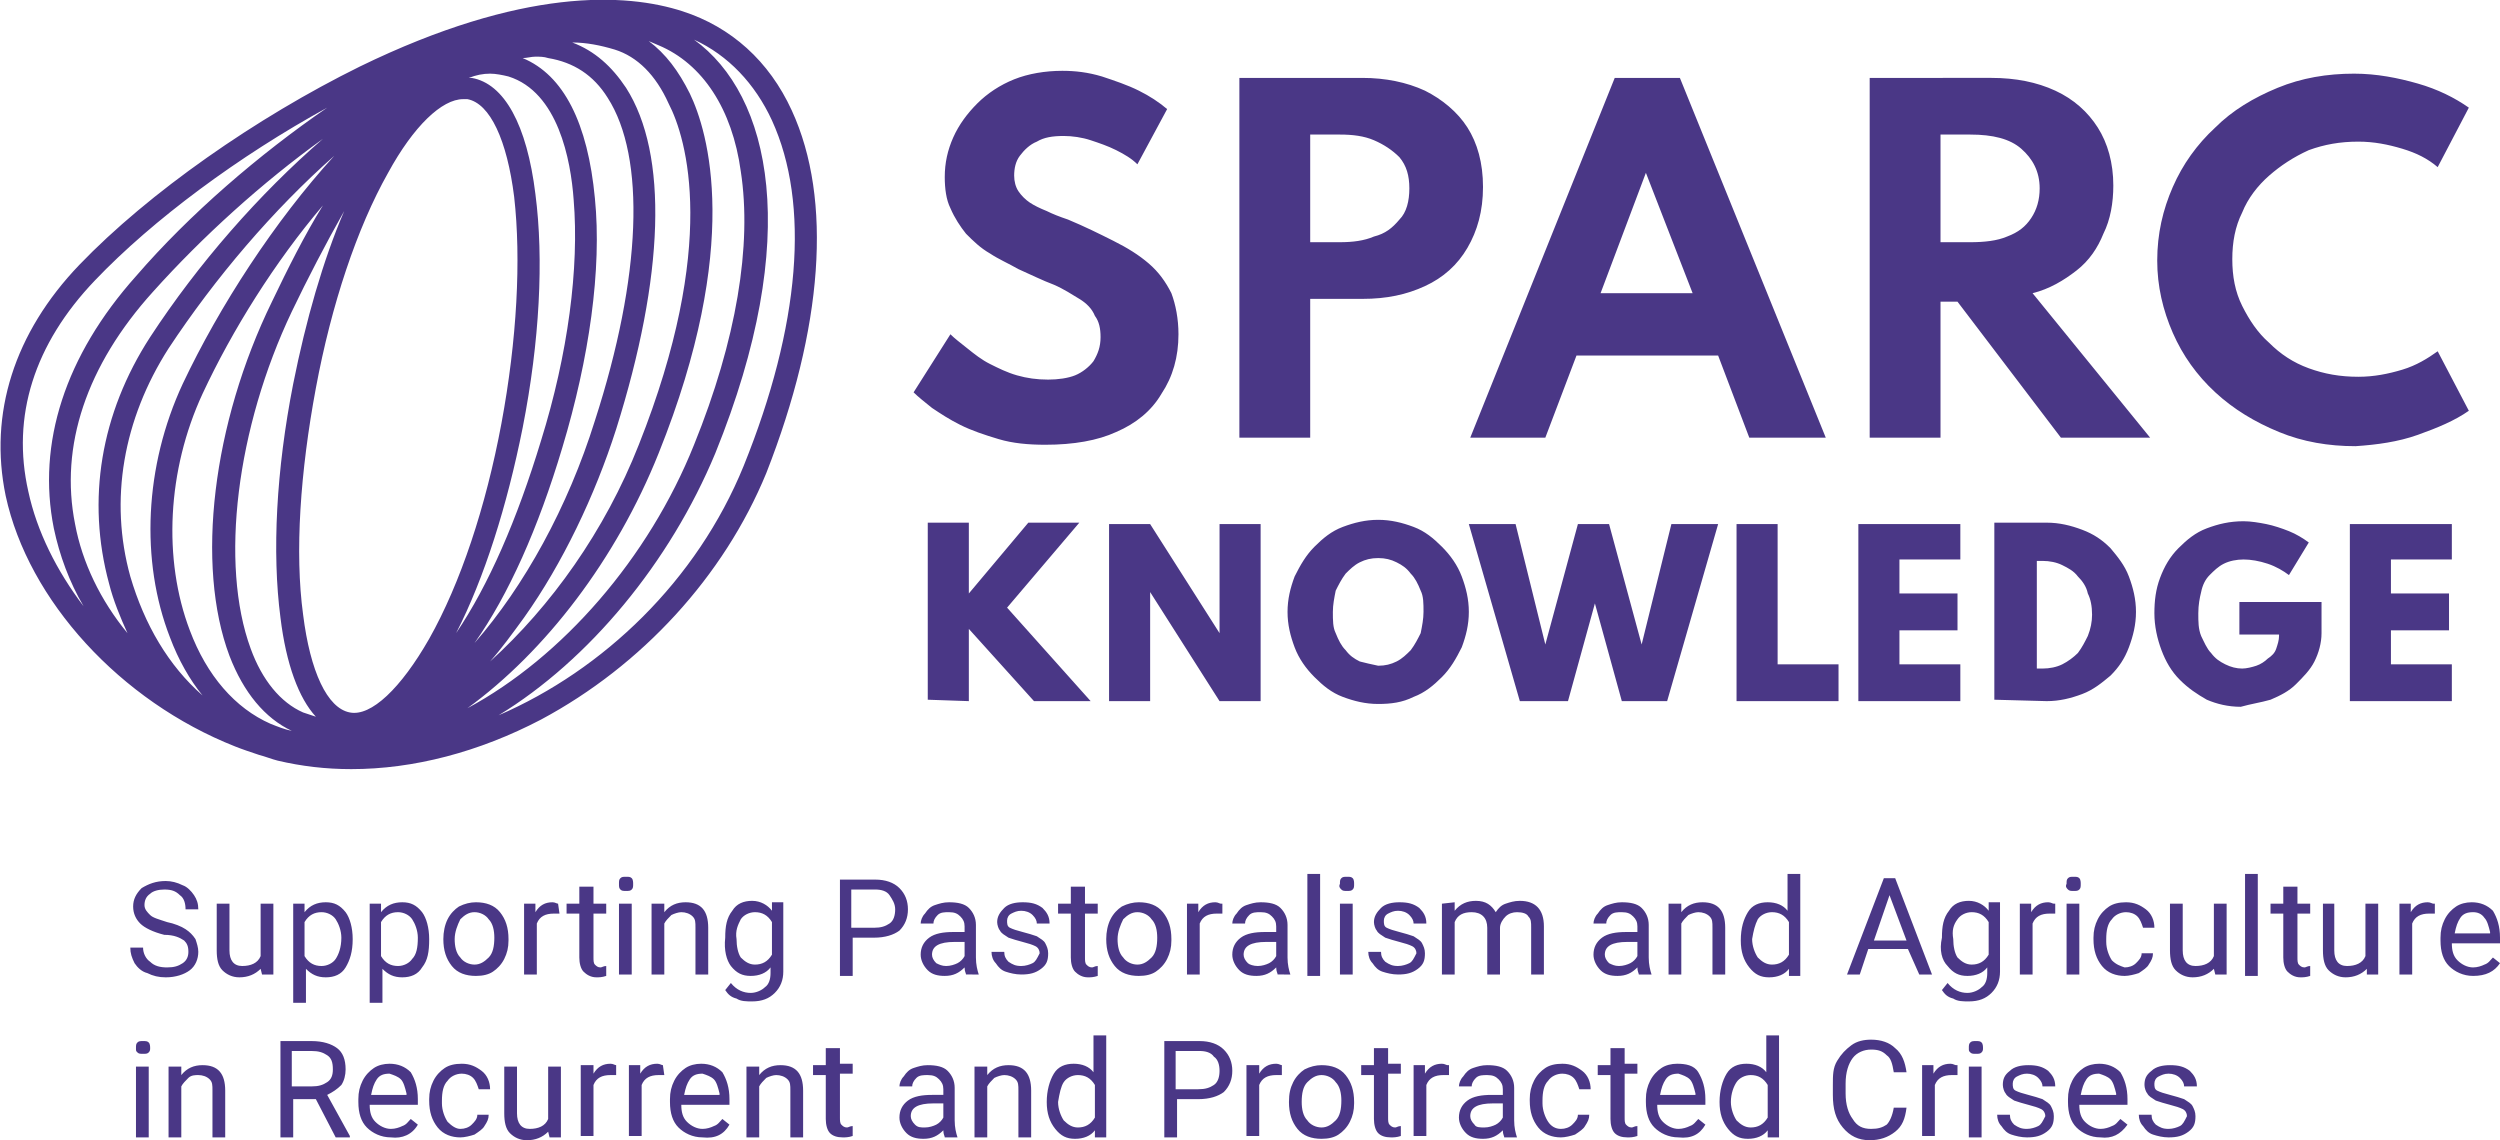
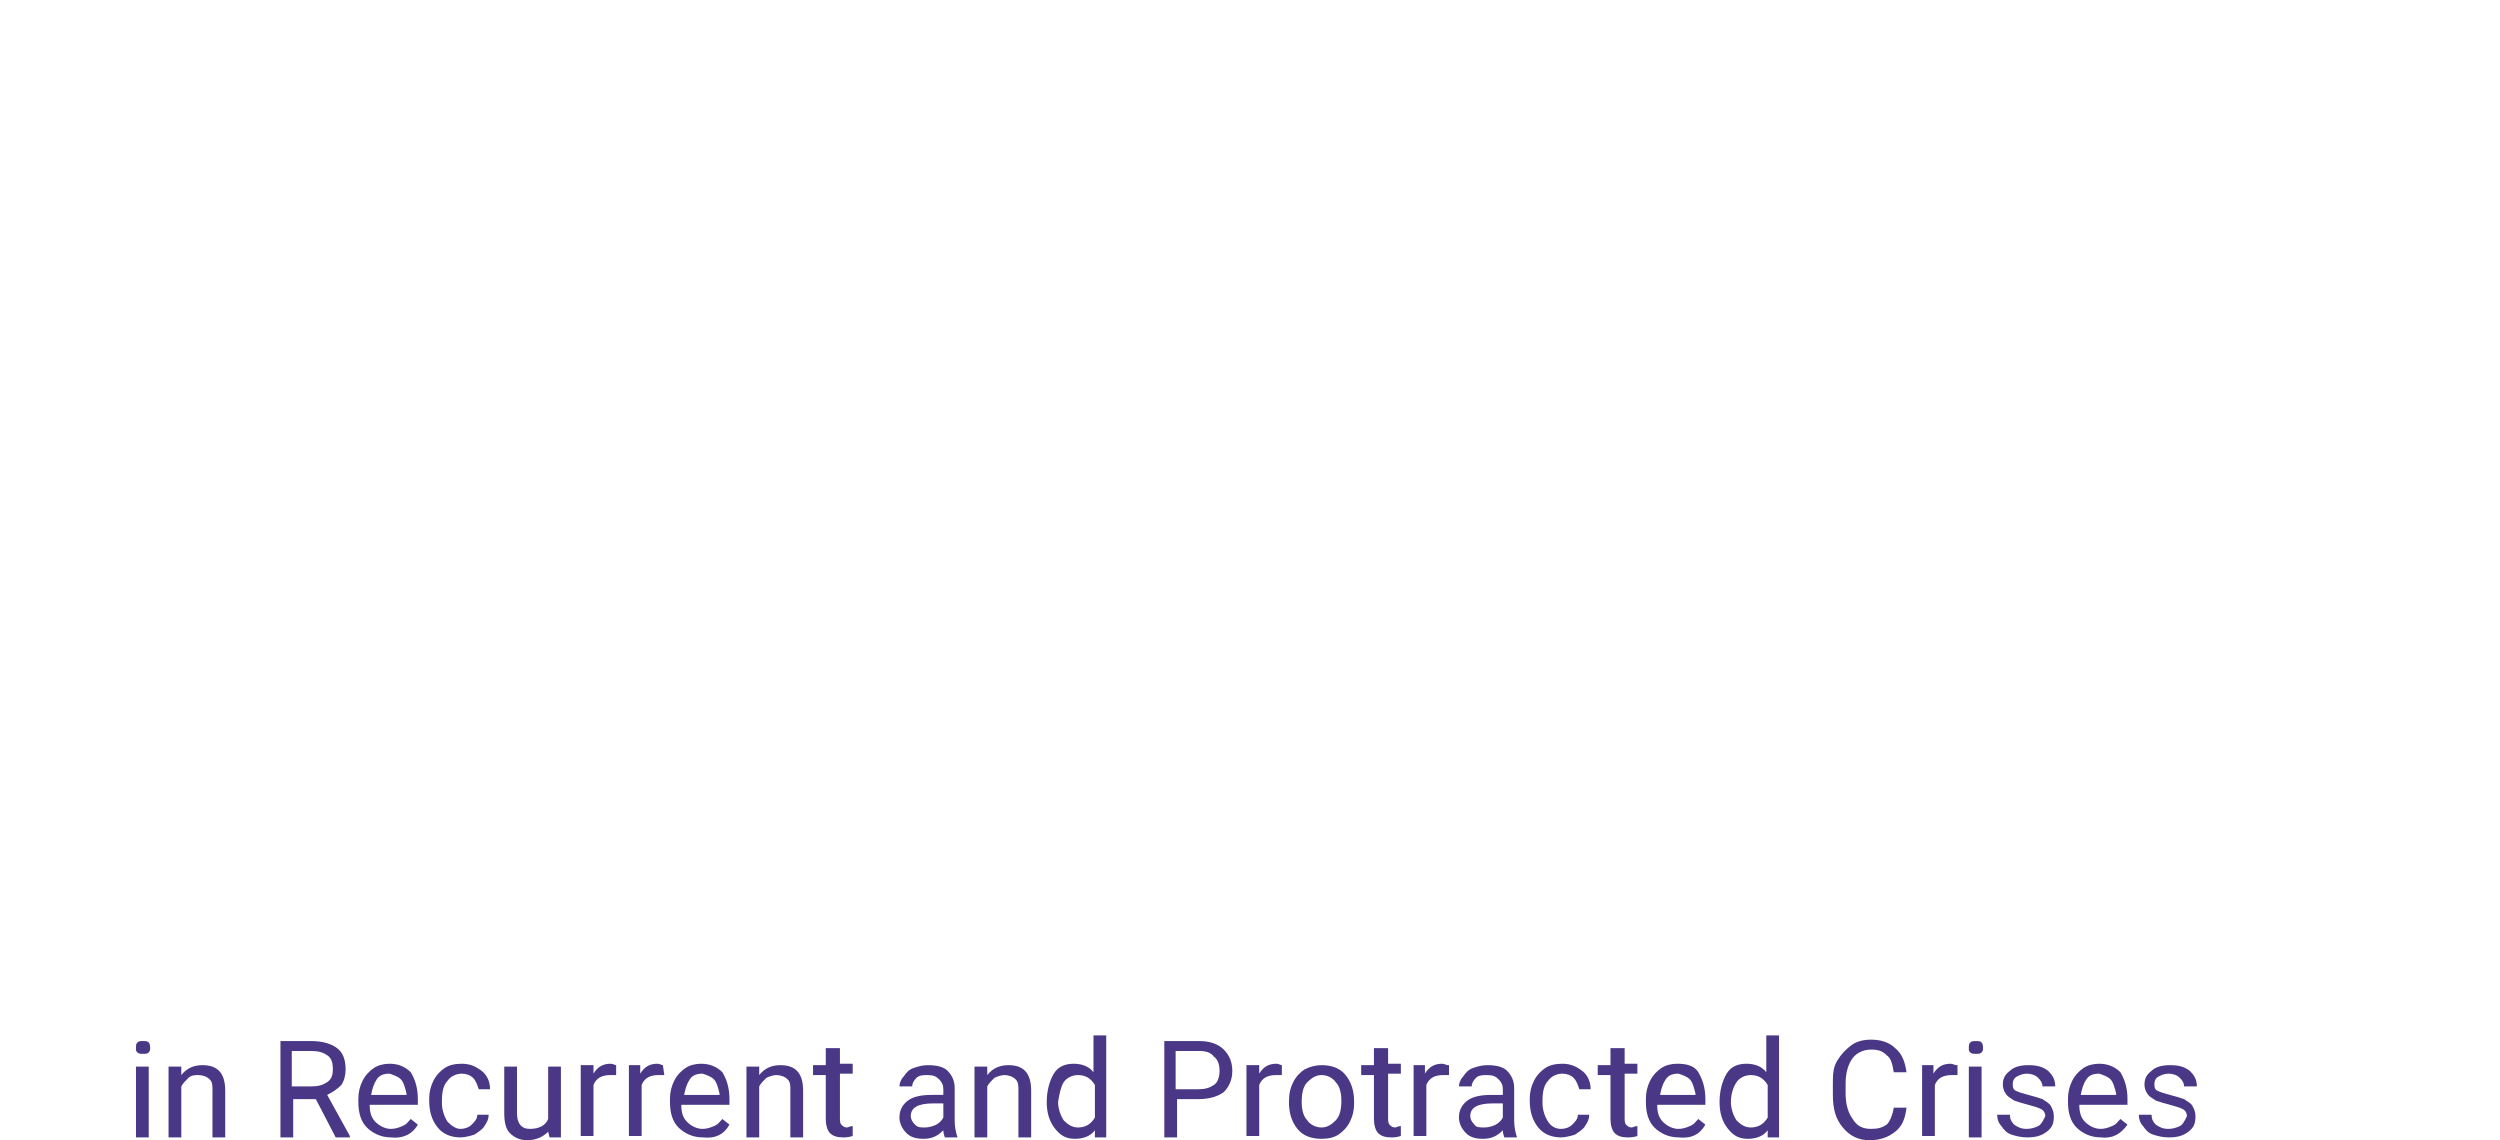
<svg xmlns="http://www.w3.org/2000/svg" version="1.1" id="Layer_1" x="0px" y="0px" width="176.5px" height="80.5px" viewBox="0 0 176.5 80.5" style="enable-background:new 0 0 176.5 80.5;" xml:space="preserve">
  <style type="text/css">
	.st0{fill:#4A3786;}
</style>
  <g>
-     <path class="st0" d="M173.1,49.5v-2.6h-4.3v-2.4h4.1v-2.6h-4.1v-2.4h4.3V37h-7.2v12.5H173.1z M160.3,49.4c0.7-0.3,1.3-0.6,1.8-1.1   s1-1,1.3-1.6s0.5-1.3,0.5-2v-2.2h-5.8v2.3h2.8v0.1c0,0.3-0.1,0.6-0.2,0.9c-0.1,0.3-0.3,0.5-0.6,0.7c-0.2,0.2-0.5,0.4-0.8,0.5   s-0.7,0.2-1,0.2c-0.4,0-0.8-0.1-1.2-0.3c-0.4-0.2-0.7-0.4-1-0.8c-0.3-0.3-0.5-0.8-0.7-1.2c-0.2-0.5-0.2-1-0.2-1.6s0.1-1.1,0.2-1.5   c0.1-0.5,0.3-0.9,0.6-1.2c0.3-0.3,0.6-0.6,1-0.8s0.9-0.3,1.4-0.3s1.1,0.1,1.7,0.3s1.1,0.5,1.5,0.8l1.4-2.3   c-0.4-0.3-0.9-0.6-1.4-0.8s-1.1-0.4-1.6-0.5s-1.1-0.2-1.6-0.2c-1,0-1.8,0.2-2.6,0.5c-0.8,0.3-1.4,0.8-2,1.4c-0.6,0.6-1,1.3-1.3,2.1   s-0.4,1.6-0.4,2.5s0.2,1.8,0.5,2.6s0.7,1.5,1.3,2.1c0.6,0.6,1.2,1,1.9,1.4c0.7,0.3,1.5,0.5,2.4,0.5   C158.9,49.7,159.6,49.6,160.3,49.4 M143.8,39.6h0.4c0.5,0,1,0.1,1.4,0.3s0.8,0.4,1.1,0.8c0.3,0.3,0.6,0.7,0.7,1.2   c0.2,0.4,0.3,0.9,0.3,1.5c0,0.5-0.1,1-0.3,1.5c-0.2,0.4-0.4,0.8-0.7,1.2c-0.3,0.3-0.7,0.6-1.1,0.8s-0.9,0.3-1.4,0.3h-0.4V39.6z    M144.5,49.5c0.9,0,1.7-0.2,2.5-0.5s1.4-0.8,2-1.3c0.6-0.6,1-1.2,1.3-2s0.5-1.6,0.5-2.5s-0.2-1.7-0.5-2.5s-0.8-1.4-1.3-2   c-0.6-0.6-1.2-1-2-1.3s-1.6-0.5-2.5-0.5h-3.7v12.5L144.5,49.5L144.5,49.5z M138.4,49.5v-2.6h-4.3v-2.4h4.1v-2.6h-4.1v-2.4h4.3V37   h-7.2v12.5H138.4z M129.8,49.5v-2.6h-4.3V37h-2.9v12.5H129.8z M110.7,49.5l1.9-6.9l1.9,6.9h3.2l3.6-12.5H118l-2.1,8.5l-2.3-8.5   h-2.2l-2.3,8.5L107,37h-3.3l3.6,12.5H110.7z M96,46.7c-0.4-0.2-0.7-0.4-1-0.8c-0.3-0.3-0.5-0.7-0.7-1.2c-0.2-0.4-0.2-0.9-0.2-1.5   c0-0.5,0.1-1,0.2-1.5c0.2-0.4,0.4-0.8,0.7-1.2c0.3-0.3,0.6-0.6,1-0.8s0.8-0.3,1.3-0.3s0.9,0.1,1.3,0.3s0.7,0.4,1,0.8   c0.3,0.3,0.5,0.7,0.7,1.2c0.2,0.4,0.2,0.9,0.2,1.5c0,0.5-0.1,1-0.2,1.5c-0.2,0.4-0.4,0.8-0.7,1.2c-0.3,0.3-0.6,0.6-1,0.8   S97.8,47,97.3,47C96.8,46.9,96.4,46.8,96,46.7 M99.8,49.2c0.8-0.3,1.4-0.8,2-1.4c0.6-0.6,1-1.3,1.4-2.1c0.3-0.8,0.5-1.6,0.5-2.5   s-0.2-1.7-0.5-2.5s-0.8-1.5-1.4-2.1s-1.2-1.1-2-1.4c-0.8-0.3-1.6-0.5-2.5-0.5s-1.7,0.2-2.5,0.5s-1.4,0.8-2,1.4s-1,1.3-1.4,2.1   c-0.3,0.8-0.5,1.6-0.5,2.5s0.2,1.7,0.5,2.5s0.8,1.5,1.4,2.1s1.2,1.1,2,1.4c0.8,0.3,1.6,0.5,2.5,0.5C98.2,49.7,99,49.6,99.8,49.2    M81.2,49.5v-7.7l4.9,7.7H89V37h-2.9v7.7L81.2,37h-2.9v12.5H81.2z M68.4,49.5v-5.1l4.6,5.1h4l-5.9-6.6l5.1-6h-3.6l-4.2,5v-5h-2.9   v12.5L68.4,49.5L68.4,49.5z" />
-     <path class="st0" d="M170.7,30.7c1.4-0.5,2.6-1,3.6-1.7l-2.2-4.2c-0.7,0.5-1.5,1-2.5,1.3s-2,0.5-3.1,0.5c-1.3,0-2.4-0.2-3.5-0.6   s-2-1-2.8-1.8c-0.8-0.7-1.4-1.6-1.9-2.6s-0.7-2.1-0.7-3.3c0-1.2,0.2-2.3,0.7-3.3c0.4-1,1.1-1.9,1.9-2.6s1.7-1.3,2.8-1.8   c1.1-0.4,2.2-0.6,3.5-0.6c1.1,0,2.1,0.2,3.1,0.5s1.8,0.7,2.5,1.3l2.2-4.2c-1-0.7-2.2-1.3-3.6-1.7c-1.4-0.4-2.9-0.7-4.5-0.7   c-1.9,0-3.7,0.3-5.4,1c-1.7,0.7-3.2,1.6-4.4,2.8c-1.3,1.2-2.3,2.6-3,4.2s-1.1,3.3-1.1,5.2c0,1.8,0.4,3.5,1.1,5.1s1.7,3,3,4.2   s2.8,2.1,4.5,2.8c1.7,0.7,3.5,1,5.4,1C167.8,31.4,169.3,31.2,170.7,30.7 M137,9.5h2.1c1.6,0,2.8,0.3,3.6,1c0.8,0.7,1.3,1.6,1.3,2.8   c0,0.8-0.2,1.5-0.6,2.1c-0.4,0.6-0.9,1-1.7,1.3c-0.7,0.3-1.6,0.4-2.6,0.4H137V9.5z M137,30.9v-9.6h1.2l7.3,9.6h6.3l-8.3-10.2   c1.2-0.3,2.2-0.9,3.1-1.6s1.5-1.6,1.9-2.6c0.5-1,0.7-2.2,0.7-3.4c0-1.6-0.4-3-1.1-4.1s-1.7-2-3-2.6s-2.8-0.9-4.5-0.9H132v25.4H137z    M116.2,12.2l3.3,8.5H113L116.2,12.2z M109.1,30.9l2.2-5.8h10l2.2,5.8h5.4L118.6,5.5H114l-10.2,25.4H109.1z M92.5,9.5h2.1   c0.9,0,1.7,0.1,2.4,0.4c0.7,0.3,1.3,0.7,1.8,1.2c0.5,0.6,0.7,1.3,0.7,2.2s-0.2,1.7-0.7,2.2c-0.5,0.6-1,1-1.8,1.2   c-0.7,0.3-1.5,0.4-2.4,0.4h-2.1V9.5z M92.5,30.9v-9.8h3.7c1.7,0,3.1-0.3,4.4-0.9s2.3-1.5,3-2.7s1.1-2.6,1.1-4.3s-0.4-3.1-1.1-4.2   s-1.8-2-3-2.6c-1.3-0.6-2.8-0.9-4.4-0.9h-8.7v25.4C87.5,30.9,92.5,30.9,92.5,30.9z M78.8,30.5c1.4-0.6,2.5-1.5,3.2-2.7   c0.8-1.2,1.2-2.6,1.2-4.2c0-1.1-0.2-2.1-0.5-2.9c-0.4-0.8-0.9-1.5-1.6-2.1s-1.5-1.1-2.5-1.6s-2-1-3.2-1.5c-0.6-0.2-1.1-0.4-1.5-0.6   c-0.5-0.2-0.9-0.4-1.2-0.6c-0.3-0.2-0.6-0.5-0.8-0.8c-0.2-0.3-0.3-0.7-0.3-1.1c0-0.5,0.1-1,0.4-1.4s0.7-0.8,1.2-1   c0.5-0.3,1.1-0.4,1.9-0.4c0.6,0,1.3,0.1,1.9,0.3s1.2,0.4,1.8,0.7c0.6,0.3,1.1,0.6,1.5,1l2.1-3.9c-0.6-0.5-1.2-0.9-2-1.3   c-0.8-0.4-1.7-0.7-2.6-1C76.8,5.1,75.9,5,75,5c-1.2,0-2.4,0.2-3.4,0.6s-1.9,1-2.6,1.7s-1.3,1.5-1.7,2.4c-0.4,0.9-0.6,1.8-0.6,2.8   c0,0.8,0.1,1.6,0.4,2.2c0.3,0.7,0.7,1.3,1.1,1.8c0.5,0.5,1,1,1.7,1.4c0.6,0.4,1.3,0.7,2,1.1c0.9,0.4,1.7,0.8,2.5,1.1   c0.7,0.3,1.3,0.7,1.8,1s0.9,0.7,1.1,1.2c0.3,0.4,0.4,0.9,0.4,1.5c0,0.7-0.2,1.2-0.5,1.7c-0.3,0.4-0.8,0.8-1.3,1s-1.2,0.3-1.9,0.3   c-0.8,0-1.5-0.1-2.2-0.3c-0.7-0.2-1.3-0.5-1.9-0.8s-1.1-0.7-1.6-1.1s-0.9-0.7-1.2-1l-2.6,4.1c0.3,0.3,0.8,0.7,1.3,1.1   c0.6,0.4,1.2,0.8,2,1.2c0.8,0.4,1.7,0.7,2.7,1s2.1,0.4,3.3,0.4C75.8,31.4,77.5,31.1,78.8,30.5" />
    <path class="st0" d="M153.9,79.5c-0.2,0.1-0.5,0.2-0.8,0.2c-0.4,0-0.6-0.1-0.9-0.3c-0.2-0.2-0.3-0.4-0.3-0.7H151   c0,0.3,0.1,0.6,0.3,0.8c0.2,0.3,0.4,0.5,0.7,0.6c0.3,0.1,0.7,0.2,1.1,0.2c0.6,0,1-0.1,1.4-0.4s0.5-0.6,0.5-1.1   c0-0.3-0.1-0.5-0.2-0.7s-0.3-0.3-0.6-0.5c-0.3-0.1-0.6-0.2-1-0.3c-0.4-0.1-0.7-0.2-0.9-0.3c-0.2-0.1-0.2-0.3-0.2-0.5   s0.1-0.4,0.3-0.5c0.2-0.1,0.4-0.2,0.7-0.2c0.3,0,0.6,0.1,0.8,0.3c0.2,0.2,0.3,0.4,0.3,0.6h0.9c0-0.5-0.2-0.8-0.5-1.1   c-0.4-0.3-0.8-0.4-1.4-0.4c-0.5,0-1,0.1-1.3,0.4c-0.4,0.3-0.5,0.6-0.5,1c0,0.2,0.1,0.5,0.2,0.6c0.1,0.2,0.3,0.3,0.6,0.5   c0.3,0.1,0.6,0.2,1,0.3c0.4,0.1,0.7,0.2,0.9,0.3c0.2,0.1,0.3,0.3,0.3,0.5C154.2,79.2,154.1,79.4,153.9,79.5 M149,76.2   c0.2,0.2,0.3,0.6,0.4,1v0.1h-2.5c0.1-0.5,0.2-0.8,0.4-1.1c0.2-0.3,0.5-0.4,0.9-0.4C148.5,75.9,148.8,76,149,76.2 M150.2,79.4   l-0.5-0.4c-0.2,0.2-0.3,0.4-0.6,0.5c-0.2,0.1-0.5,0.2-0.8,0.2c-0.4,0-0.8-0.2-1.1-0.5c-0.3-0.3-0.4-0.7-0.4-1.2h3.4v-0.4   c0-0.8-0.2-1.4-0.5-1.9c-0.4-0.4-0.9-0.6-1.5-0.6c-0.4,0-0.8,0.1-1.1,0.3c-0.3,0.2-0.6,0.5-0.8,0.9c-0.2,0.4-0.3,0.8-0.3,1.3v0.2   c0,0.8,0.2,1.4,0.6,1.8s1,0.7,1.7,0.7C149.1,80.4,149.7,80.1,150.2,79.4 M143.9,79.5c-0.2,0.1-0.5,0.2-0.8,0.2   c-0.4,0-0.6-0.1-0.9-0.3c-0.2-0.2-0.3-0.4-0.3-0.7H141c0,0.3,0.1,0.6,0.3,0.8c0.2,0.3,0.4,0.5,0.7,0.6c0.3,0.1,0.7,0.2,1.1,0.2   c0.6,0,1-0.1,1.4-0.4s0.5-0.6,0.5-1.1c0-0.3-0.1-0.5-0.2-0.7s-0.3-0.3-0.6-0.5c-0.3-0.1-0.6-0.2-1-0.3c-0.4-0.1-0.7-0.2-0.9-0.3   c-0.2-0.1-0.2-0.3-0.2-0.5s0.1-0.4,0.3-0.5c0.2-0.1,0.4-0.2,0.7-0.2c0.3,0,0.6,0.1,0.8,0.3c0.2,0.2,0.3,0.4,0.3,0.6h0.9   c0-0.5-0.2-0.8-0.5-1.1c-0.4-0.3-0.8-0.4-1.4-0.4c-0.5,0-1,0.1-1.3,0.4c-0.4,0.3-0.5,0.6-0.5,1c0,0.2,0.1,0.5,0.2,0.6   c0.1,0.2,0.3,0.3,0.6,0.5c0.3,0.1,0.6,0.2,1,0.3s0.7,0.2,0.9,0.3c0.2,0.1,0.3,0.3,0.3,0.5C144.2,79.2,144.1,79.4,143.9,79.5    M139.1,74.3c0.1,0.1,0.2,0.1,0.4,0.1c0.2,0,0.3,0,0.4-0.1s0.1-0.2,0.1-0.3s0-0.3-0.1-0.4s-0.2-0.1-0.4-0.1c-0.2,0-0.3,0-0.4,0.1   S139,73.8,139,74S139,74.2,139.1,74.3 M139.9,75.3H139v5h0.9V75.3z M138.1,75.2c-0.1,0-0.2-0.1-0.4-0.1c-0.5,0-0.9,0.2-1.2,0.7   v-0.6h-0.8v5h0.9v-3.6c0.2-0.5,0.6-0.7,1.2-0.7c0.2,0,0.3,0,0.4,0v-0.7C138.2,75.2,138.1,75.2,138.1,75.2z M133.7,78.2   c-0.1,0.6-0.3,1-0.5,1.2c-0.3,0.2-0.6,0.3-1.1,0.3c-0.6,0-1-0.2-1.3-0.7c-0.3-0.4-0.5-1-0.5-1.8v-0.7c0-0.8,0.2-1.4,0.5-1.8   s0.8-0.6,1.3-0.6s0.8,0.1,1.1,0.4c0.3,0.2,0.4,0.6,0.5,1.2h0.9c-0.1-0.7-0.3-1.3-0.8-1.7c-0.4-0.4-1-0.6-1.7-0.6   c-0.5,0-1,0.1-1.4,0.4s-0.7,0.6-1,1.1s-0.3,1-0.3,1.7v0.7c0,1,0.2,1.7,0.7,2.3c0.5,0.6,1.1,0.9,1.9,0.9c0.7,0,1.3-0.2,1.8-0.6   s0.7-0.9,0.8-1.7C134.6,78.2,133.7,78.2,133.7,78.2z M122.6,76.4c0.2-0.3,0.6-0.5,1-0.5c0.5,0,0.9,0.2,1.2,0.7v2.3   c-0.3,0.5-0.7,0.7-1.2,0.7c-0.4,0-0.7-0.2-1-0.5c-0.2-0.3-0.4-0.8-0.4-1.3C122.2,77.2,122.4,76.7,122.6,76.4 M121.4,77.8   c0,0.8,0.2,1.4,0.6,1.9s0.8,0.7,1.4,0.7s1.1-0.2,1.4-0.6v0.5h0.8v-7.2h-0.9v2.6c-0.3-0.4-0.8-0.6-1.4-0.6s-1.1,0.2-1.4,0.7   S121.4,77,121.4,77.8L121.4,77.8z M119.3,76.2c0.2,0.2,0.3,0.6,0.4,1v0.1h-2.5c0.1-0.5,0.2-0.8,0.4-1.1c0.2-0.3,0.5-0.4,0.9-0.4   C118.8,75.9,119.1,76,119.3,76.2 M120.4,79.4l-0.5-0.4c-0.2,0.2-0.3,0.4-0.6,0.5c-0.2,0.1-0.5,0.2-0.8,0.2c-0.4,0-0.8-0.2-1.1-0.5   c-0.3-0.3-0.4-0.7-0.4-1.2h3.4v-0.4c0-0.8-0.2-1.4-0.5-1.9s-0.9-0.6-1.5-0.6c-0.4,0-0.8,0.1-1.1,0.3c-0.3,0.2-0.6,0.5-0.8,0.9   s-0.3,0.8-0.3,1.3v0.2c0,0.8,0.2,1.4,0.6,1.8s1,0.7,1.7,0.7C119.4,80.4,120,80.1,120.4,79.4 M113.7,74v1.2h-0.9v0.7h0.9V79   c0,0.4,0.1,0.8,0.3,1c0.2,0.2,0.5,0.3,0.9,0.3c0.2,0,0.4,0,0.7-0.1v-0.7c-0.2,0-0.3,0.1-0.4,0.1c-0.2,0-0.3-0.1-0.4-0.2   s-0.1-0.3-0.1-0.5v-3.1h0.9v-0.7h-0.9V74H113.7z M109.3,79.2c-0.2-0.3-0.4-0.8-0.4-1.3v-0.2c0-0.6,0.1-1.1,0.4-1.4   c0.2-0.3,0.6-0.5,1-0.5c0.3,0,0.6,0.1,0.8,0.3c0.2,0.2,0.3,0.5,0.4,0.8h0.8c0-0.5-0.2-1-0.6-1.3s-0.8-0.5-1.4-0.5   c-0.5,0-0.9,0.1-1.2,0.3c-0.3,0.2-0.6,0.5-0.8,0.9c-0.2,0.4-0.3,0.8-0.3,1.3v0.1c0,0.8,0.2,1.4,0.6,1.9s1,0.7,1.6,0.7   c0.3,0,0.7-0.1,1-0.2c0.3-0.2,0.6-0.4,0.7-0.6c0.2-0.3,0.3-0.5,0.3-0.8h-0.8c0,0.3-0.2,0.5-0.4,0.7s-0.5,0.3-0.8,0.3   C109.8,79.7,109.5,79.5,109.3,79.2 M104.1,79.4c-0.2-0.2-0.3-0.4-0.3-0.6c0-0.6,0.5-0.9,1.6-0.9h0.7v1c-0.1,0.2-0.3,0.4-0.5,0.5   s-0.5,0.2-0.8,0.2C104.5,79.6,104.2,79.6,104.1,79.4 M107.1,80.3L107.1,80.3c-0.1-0.3-0.2-0.7-0.2-1.2v-2.3c0-0.5-0.2-0.9-0.5-1.2   c-0.3-0.3-0.8-0.4-1.4-0.4c-0.4,0-0.7,0.1-1,0.2s-0.5,0.3-0.7,0.6c-0.2,0.2-0.3,0.5-0.3,0.7h0.9c0-0.2,0.1-0.4,0.3-0.6   c0.2-0.2,0.5-0.2,0.8-0.2c0.4,0,0.6,0.1,0.8,0.3c0.2,0.2,0.3,0.4,0.3,0.7v0.4h-0.8c-0.7,0-1.3,0.1-1.7,0.4   c-0.4,0.3-0.6,0.7-0.6,1.2c0,0.4,0.2,0.8,0.5,1.1c0.3,0.3,0.7,0.4,1.2,0.4c0.6,0,1-0.2,1.4-0.6c0,0.3,0.1,0.4,0.1,0.5H107.1z    M102.2,75.2c-0.1,0-0.2-0.1-0.4-0.1c-0.5,0-0.9,0.2-1.2,0.7v-0.6h-0.8v5h0.9v-3.6c0.2-0.5,0.6-0.7,1.2-0.7c0.2,0,0.3,0,0.4,0v-0.7   C102.3,75.2,102.2,75.2,102.2,75.2z M97,74v1.2h-0.9v0.7H97V79c0,0.4,0.1,0.8,0.3,1c0.2,0.2,0.5,0.3,0.9,0.3c0.2,0,0.4,0,0.7-0.1   v-0.7c-0.2,0-0.3,0.1-0.4,0.1c-0.2,0-0.3-0.1-0.4-0.2S98,79.1,98,78.9v-3.1h0.9v-0.7H98V74H97z M92.3,76.4c0.3-0.3,0.6-0.5,1-0.5   s0.8,0.2,1,0.5c0.3,0.3,0.4,0.8,0.4,1.3c0,0.6-0.1,1.1-0.4,1.4s-0.6,0.5-1,0.5s-0.8-0.2-1-0.5c-0.3-0.3-0.4-0.8-0.4-1.3   C91.9,77.2,92,76.7,92.3,76.4 M91,77.8c0,0.8,0.2,1.4,0.6,1.9s1,0.7,1.7,0.7c0.5,0,0.9-0.1,1.2-0.3c0.3-0.2,0.6-0.5,0.8-0.9   c0.2-0.4,0.3-0.8,0.3-1.3v-0.1c0-0.8-0.2-1.4-0.6-1.9s-1-0.7-1.7-0.7c-0.4,0-0.8,0.1-1.2,0.3c-0.3,0.2-0.6,0.5-0.8,0.9   S91,77.2,91,77.8L91,77.8z M90.5,75.2c-0.1,0-0.2-0.1-0.4-0.1c-0.5,0-0.9,0.2-1.2,0.7v-0.6H88v5h0.9v-3.6c0.2-0.5,0.6-0.7,1.2-0.7   c0.2,0,0.3,0,0.4,0V75.2z M83,74.2h1.7c0.4,0,0.8,0.1,1,0.4c0.3,0.2,0.4,0.6,0.4,1s-0.1,0.8-0.4,1s-0.6,0.3-1.1,0.3H83V74.2z    M84.6,77.6c0.8,0,1.4-0.2,1.8-0.5c0.4-0.4,0.6-0.9,0.6-1.5s-0.2-1.1-0.6-1.5s-1-0.6-1.7-0.6h-2.5v6.8h0.9v-2.7   C83.1,77.6,84.6,77.6,84.6,77.6z M75.1,76.4c0.2-0.3,0.6-0.5,1-0.5c0.5,0,0.9,0.2,1.2,0.7v2.3c-0.3,0.5-0.7,0.7-1.2,0.7   c-0.4,0-0.7-0.2-1-0.5c-0.2-0.3-0.4-0.8-0.4-1.3C74.8,77.2,74.9,76.7,75.1,76.4 M73.9,77.8c0,0.8,0.2,1.4,0.6,1.9s0.8,0.7,1.4,0.7   s1.1-0.2,1.4-0.6v0.5h0.8v-7.2h-0.9v2.6c-0.3-0.4-0.8-0.6-1.4-0.6s-1.1,0.2-1.4,0.7S73.9,77,73.9,77.8L73.9,77.8z M68.8,75.3v5h0.9   v-3.6c0.1-0.2,0.3-0.4,0.5-0.6c0.2-0.1,0.5-0.2,0.7-0.2c0.3,0,0.6,0.1,0.8,0.3c0.2,0.2,0.2,0.4,0.2,0.8v3.3h0.9V77   c0-1.2-0.5-1.8-1.6-1.8c-0.6,0-1.1,0.2-1.5,0.7v-0.6C69.7,75.3,68.8,75.3,68.8,75.3z M64.6,79.4c-0.2-0.2-0.3-0.4-0.3-0.6   c0-0.6,0.5-0.9,1.6-0.9h0.7v1c-0.1,0.2-0.3,0.4-0.5,0.5s-0.5,0.2-0.8,0.2C65,79.6,64.8,79.6,64.6,79.4 M67.6,80.3L67.6,80.3   c-0.1-0.3-0.2-0.7-0.2-1.2v-2.3c0-0.5-0.2-0.9-0.5-1.2c-0.3-0.3-0.8-0.4-1.4-0.4c-0.4,0-0.7,0.1-1,0.2S64,75.7,63.8,76   c-0.2,0.2-0.3,0.5-0.3,0.7h0.9c0-0.2,0.1-0.4,0.3-0.6c0.2-0.2,0.5-0.2,0.8-0.2c0.4,0,0.6,0.1,0.8,0.3c0.2,0.2,0.3,0.4,0.3,0.7v0.4   h-0.8c-0.7,0-1.3,0.1-1.7,0.4c-0.4,0.3-0.6,0.7-0.6,1.2c0,0.4,0.2,0.8,0.5,1.1c0.3,0.3,0.7,0.4,1.2,0.4c0.6,0,1-0.2,1.4-0.6   c0,0.3,0.1,0.4,0.1,0.5H67.6z M58.3,74v1.2h-0.9v0.7h0.9V79c0,0.4,0.1,0.8,0.3,1s0.5,0.3,0.9,0.3c0.2,0,0.4,0,0.7-0.1v-0.7   c-0.2,0-0.3,0.1-0.4,0.1c-0.2,0-0.3-0.1-0.4-0.2s-0.1-0.3-0.1-0.5v-3.1h0.9v-0.7h-0.9V74H58.3z M52.7,75.3v5h0.9v-3.6   c0.1-0.2,0.3-0.4,0.5-0.6c0.2-0.1,0.5-0.2,0.7-0.2c0.3,0,0.6,0.1,0.8,0.3c0.2,0.2,0.2,0.4,0.2,0.8v3.3h0.9V77   c0-1.2-0.5-1.8-1.6-1.8c-0.6,0-1.1,0.2-1.5,0.7v-0.6C53.6,75.3,52.7,75.3,52.7,75.3z M50.4,76.2c0.2,0.2,0.3,0.6,0.4,1v0.1h-2.5   c0.1-0.5,0.2-0.8,0.4-1.1c0.2-0.3,0.5-0.4,0.9-0.4C49.9,75.9,50.2,76,50.4,76.2 M51.5,79.4L51,79c-0.2,0.2-0.3,0.4-0.6,0.5   c-0.2,0.1-0.5,0.2-0.8,0.2c-0.4,0-0.8-0.2-1.1-0.5s-0.4-0.7-0.4-1.2h3.4v-0.4c0-0.8-0.2-1.4-0.5-1.9c-0.4-0.4-0.9-0.6-1.5-0.6   c-0.4,0-0.8,0.1-1.1,0.3c-0.3,0.2-0.6,0.5-0.8,0.9s-0.3,0.8-0.3,1.3v0.2c0,0.8,0.2,1.4,0.6,1.8c0.4,0.4,1,0.7,1.7,0.7   C50.5,80.4,51.1,80.1,51.5,79.4 M46.8,75.2c-0.1,0-0.2-0.1-0.4-0.1c-0.5,0-0.9,0.2-1.2,0.7v-0.6h-0.8v5h0.9v-3.6   c0.2-0.5,0.6-0.7,1.2-0.7c0.2,0,0.3,0,0.4,0L46.8,75.2L46.8,75.2z M43.5,75.2c-0.1,0-0.2-0.1-0.4-0.1c-0.5,0-0.9,0.2-1.2,0.7v-0.6   H41v5h0.9v-3.6c0.2-0.5,0.6-0.7,1.2-0.7c0.2,0,0.3,0,0.4,0L43.5,75.2L43.5,75.2z M38.8,80.3h0.8v-5h-0.9V79   c-0.2,0.5-0.7,0.7-1.3,0.7s-0.9-0.4-0.9-1.1v-3.3h-0.9v3.3c0,0.6,0.1,1.1,0.4,1.4c0.3,0.3,0.7,0.5,1.2,0.5c0.6,0,1.1-0.2,1.5-0.6   L38.8,80.3z M31.6,79.2c-0.2-0.3-0.4-0.8-0.4-1.3v-0.2c0-0.6,0.1-1.1,0.4-1.4c0.2-0.3,0.6-0.5,1-0.5c0.3,0,0.6,0.1,0.8,0.3   c0.2,0.2,0.3,0.5,0.4,0.8h0.8c0-0.5-0.2-1-0.6-1.3c-0.4-0.3-0.8-0.5-1.4-0.5c-0.5,0-0.9,0.1-1.2,0.3c-0.3,0.2-0.6,0.5-0.8,0.9   s-0.3,0.8-0.3,1.3v0.1c0,0.8,0.2,1.4,0.6,1.9c0.4,0.5,1,0.7,1.6,0.7c0.3,0,0.7-0.1,1-0.2c0.3-0.2,0.6-0.4,0.7-0.6   c0.2-0.3,0.3-0.5,0.3-0.8h-0.8c0,0.3-0.2,0.5-0.4,0.7s-0.5,0.3-0.8,0.3C32.2,79.7,31.9,79.5,31.6,79.2 M28.3,76.2   c0.2,0.2,0.3,0.6,0.4,1v0.1h-2.5c0.1-0.5,0.2-0.8,0.4-1.1c0.2-0.3,0.5-0.4,0.9-0.4C27.8,75.9,28.1,76,28.3,76.2 M29.5,79.4L29,79   c-0.2,0.2-0.3,0.4-0.6,0.5c-0.2,0.1-0.5,0.2-0.8,0.2c-0.4,0-0.8-0.2-1.1-0.5s-0.4-0.7-0.4-1.2h3.4v-0.4c0-0.8-0.2-1.4-0.5-1.9   c-0.4-0.4-0.9-0.6-1.5-0.6c-0.4,0-0.8,0.1-1.1,0.3c-0.3,0.2-0.6,0.5-0.8,0.9s-0.3,0.8-0.3,1.3v0.2c0,0.8,0.2,1.4,0.6,1.8   c0.4,0.4,1,0.7,1.7,0.7C28.4,80.4,29.1,80.1,29.5,79.4 M20.6,74.2H22c0.5,0,0.8,0.1,1.1,0.3c0.3,0.2,0.4,0.5,0.4,1   c0,0.4-0.1,0.7-0.4,0.9s-0.6,0.3-1.1,0.3h-1.4V74.2z M23.7,80.3h1v-0.1l-1.6-2.9c0.4-0.2,0.7-0.4,1-0.7c0.2-0.3,0.3-0.7,0.3-1.1   c0-0.7-0.2-1.2-0.6-1.5s-1-0.5-1.8-0.5h-2.2v6.8h0.9v-2.7h1.6L23.7,80.3z M11.9,75.3v5h0.9v-3.6c0.1-0.2,0.3-0.4,0.5-0.6   s0.5-0.2,0.7-0.2c0.3,0,0.6,0.1,0.8,0.3C15,76.4,15,76.6,15,77v3.3h0.9V77c0-1.2-0.5-1.8-1.6-1.8c-0.6,0-1.1,0.2-1.5,0.7v-0.6   C12.8,75.3,11.9,75.3,11.9,75.3z M9.7,74.3c0.1,0.1,0.2,0.1,0.4,0.1s0.3,0,0.4-0.1c0.1-0.1,0.1-0.2,0.1-0.3s0-0.3-0.1-0.4   s-0.2-0.1-0.4-0.1s-0.3,0-0.4,0.1c-0.1,0.1-0.1,0.2-0.1,0.4S9.6,74.2,9.7,74.3 M10.5,75.3H9.6v5h0.9V75.3z" />
-     <path class="st0" d="M175.4,64.8c0.2,0.2,0.3,0.6,0.4,1v0.1h-2.5c0.1-0.5,0.2-0.8,0.4-1.1c0.2-0.3,0.5-0.4,0.9-0.4   C174.9,64.4,175.2,64.5,175.4,64.8 M176.5,68l-0.5-0.4c-0.2,0.2-0.3,0.4-0.6,0.5c-0.2,0.1-0.5,0.2-0.8,0.2c-0.4,0-0.8-0.2-1.1-0.5   c-0.3-0.3-0.4-0.7-0.4-1.2h3.4v-0.4c0-0.8-0.2-1.4-0.5-1.9c-0.4-0.4-0.9-0.6-1.5-0.6c-0.4,0-0.8,0.1-1.1,0.3   c-0.3,0.2-0.6,0.5-0.8,0.9c-0.2,0.4-0.3,0.8-0.3,1.3v0.2c0,0.8,0.2,1.4,0.6,1.8s1,0.7,1.7,0.7C175.5,68.9,176.1,68.6,176.5,68    M171.8,63.8c-0.1,0-0.2-0.1-0.4-0.1c-0.5,0-0.9,0.2-1.2,0.7v-0.6h-0.8v5h0.9v-3.6c0.2-0.5,0.6-0.7,1.2-0.7c0.2,0,0.3,0,0.4,0v-0.7   C171.9,63.8,171.8,63.8,171.8,63.8z M167.1,68.8h0.8v-5H167v3.7c-0.2,0.5-0.7,0.7-1.3,0.7c-0.6,0-0.9-0.4-0.9-1.1v-3.3H164v3.3   c0,0.6,0.1,1.1,0.4,1.4s0.7,0.5,1.2,0.5c0.6,0,1.1-0.2,1.5-0.6V68.8z M161.2,62.6v1.2h-0.9v0.7h0.9v3.1c0,0.4,0.1,0.8,0.3,1   s0.5,0.4,0.9,0.4c0.2,0,0.4,0,0.7-0.1v-0.7c-0.2,0-0.3,0.1-0.4,0.1c-0.2,0-0.3-0.1-0.4-0.2s-0.1-0.3-0.1-0.5v-3.1h0.9v-0.7h-0.9   v-1.2C162.2,62.6,161.2,62.6,161.2,62.6z M159.4,61.7h-0.9v7.2h0.9V61.7z M156.4,68.8h0.8v-5h-0.9v3.7c-0.2,0.5-0.7,0.7-1.3,0.7   c-0.6,0-0.9-0.4-0.9-1.1v-3.3h-0.9v3.3c0,0.6,0.1,1.1,0.4,1.4s0.7,0.5,1.2,0.5c0.6,0,1.1-0.2,1.5-0.6L156.4,68.8z M149.1,67.8   c-0.2-0.3-0.4-0.8-0.4-1.3v-0.2c0-0.6,0.1-1.1,0.4-1.4c0.2-0.3,0.6-0.5,1-0.5c0.3,0,0.6,0.1,0.8,0.3c0.2,0.2,0.3,0.5,0.4,0.8h0.8   c0-0.5-0.2-1-0.6-1.3c-0.4-0.3-0.8-0.5-1.4-0.5c-0.5,0-0.9,0.1-1.2,0.3c-0.3,0.2-0.6,0.5-0.8,0.9c-0.2,0.4-0.3,0.8-0.3,1.3v0.1   c0,0.8,0.2,1.4,0.6,1.9s1,0.7,1.6,0.7c0.3,0,0.7-0.1,1-0.2c0.3-0.2,0.6-0.4,0.7-0.6c0.2-0.3,0.3-0.5,0.3-0.8h-0.8   c0,0.3-0.2,0.5-0.4,0.7c-0.2,0.2-0.5,0.3-0.8,0.3C149.7,68.2,149.4,68.1,149.1,67.8 M146,62.8c0.1,0.1,0.2,0.1,0.4,0.1   c0.2,0,0.3,0,0.4-0.1s0.1-0.2,0.1-0.4c0-0.1,0-0.3-0.1-0.4c-0.1-0.1-0.2-0.1-0.4-0.1c-0.2,0-0.3,0-0.4,0.1s-0.1,0.2-0.1,0.4   C145.8,62.6,145.9,62.7,146,62.8 M146.8,63.8h-0.9v5h0.9V63.8z M145,63.8c-0.1,0-0.2-0.1-0.4-0.1c-0.5,0-0.9,0.2-1.2,0.7v-0.6h-0.8   v5h0.9v-3.6c0.2-0.5,0.6-0.7,1.2-0.7c0.2,0,0.3,0,0.4,0v-0.7C145.1,63.8,145,63.8,145,63.8z M138.2,64.9c0.2-0.3,0.6-0.5,1-0.5   c0.5,0,0.9,0.2,1.2,0.7v2.3c-0.3,0.5-0.7,0.7-1.2,0.7c-0.4,0-0.7-0.2-1-0.5c-0.2-0.3-0.3-0.8-0.3-1.3   C137.8,65.7,137.9,65.3,138.2,64.9 M137.5,68.2c0.4,0.5,0.8,0.7,1.4,0.7s1.1-0.2,1.4-0.6v0.4c0,0.4-0.1,0.8-0.4,1   c-0.2,0.2-0.6,0.4-1,0.4c-0.5,0-1-0.2-1.4-0.7l-0.4,0.5c0.2,0.3,0.4,0.5,0.8,0.6c0.3,0.2,0.7,0.2,1.1,0.2c0.7,0,1.2-0.2,1.6-0.6   s0.6-0.9,0.6-1.5v-4.9h-0.8v0.6c-0.3-0.4-0.8-0.7-1.4-0.7s-1.1,0.2-1.4,0.7c-0.4,0.5-0.5,1.1-0.5,1.9   C136.9,67.1,137.1,67.8,137.5,68.2 M133.4,63.2l1.2,3.2h-2.3L133.4,63.2z M135.5,68.8h0.9l-2.6-6.8H133l-2.6,6.8h0.9l0.6-1.8h2.8   L135.5,68.8z M124.1,64.9c0.2-0.3,0.6-0.5,1-0.5c0.5,0,0.9,0.2,1.2,0.7v2.3c-0.3,0.5-0.7,0.7-1.2,0.7c-0.4,0-0.7-0.2-1-0.5   c-0.2-0.3-0.4-0.8-0.4-1.3C123.8,65.7,123.9,65.3,124.1,64.9 M122.9,66.4c0,0.8,0.2,1.4,0.6,1.9s0.8,0.7,1.4,0.7s1.1-0.2,1.4-0.6   v0.5h0.8v-7.2h-0.9v2.6c-0.3-0.4-0.8-0.6-1.4-0.6s-1.1,0.2-1.4,0.7S122.9,65.5,122.9,66.4L122.9,66.4z M117.8,63.8v5h0.9v-3.6   c0.1-0.2,0.3-0.4,0.5-0.6c0.2-0.1,0.5-0.2,0.7-0.2c0.3,0,0.6,0.1,0.8,0.3c0.2,0.2,0.2,0.4,0.2,0.8v3.3h0.9v-3.3   c0-1.2-0.5-1.8-1.6-1.8c-0.6,0-1.1,0.2-1.5,0.7v-0.6L117.8,63.8L117.8,63.8z M113.6,68c-0.2-0.2-0.3-0.4-0.3-0.6   c0-0.6,0.5-0.9,1.6-0.9h0.7v1c-0.1,0.2-0.3,0.4-0.5,0.5s-0.5,0.2-0.8,0.2C114,68.2,113.8,68.1,113.6,68 M116.6,68.8L116.6,68.8   c-0.1-0.3-0.2-0.7-0.2-1.2v-2.3c0-0.5-0.2-0.9-0.5-1.2c-0.3-0.3-0.8-0.4-1.4-0.4c-0.4,0-0.7,0.1-1,0.2c-0.3,0.1-0.5,0.3-0.7,0.6   c-0.2,0.2-0.3,0.5-0.3,0.7h0.9c0-0.2,0.1-0.4,0.3-0.6c0.2-0.2,0.5-0.2,0.8-0.2c0.4,0,0.6,0.1,0.8,0.3c0.2,0.2,0.3,0.4,0.3,0.7v0.4   h-0.8c-0.7,0-1.3,0.1-1.7,0.4c-0.4,0.3-0.6,0.7-0.6,1.2c0,0.4,0.2,0.8,0.5,1.1c0.3,0.3,0.7,0.4,1.2,0.4c0.6,0,1-0.2,1.4-0.6   c0,0.3,0.1,0.4,0.1,0.5C115.7,68.8,116.6,68.8,116.6,68.8z M101.8,63.8v5h0.9v-3.7c0.2-0.5,0.6-0.7,1.2-0.7c0.7,0,1.1,0.4,1.1,1.1   v3.3h0.9v-3.3c0-0.3,0.2-0.6,0.4-0.8c0.2-0.2,0.5-0.3,0.8-0.3c0.4,0,0.7,0.1,0.8,0.3c0.2,0.2,0.2,0.4,0.2,0.8v3.3h0.9v-3.4   c0-1.2-0.6-1.8-1.7-1.8c-0.4,0-0.7,0.1-1,0.2c-0.3,0.1-0.5,0.3-0.7,0.6c-0.3-0.5-0.7-0.8-1.4-0.8c-0.6,0-1.1,0.2-1.5,0.7v-0.6   L101.8,63.8L101.8,63.8z M99.5,68c-0.2,0.1-0.5,0.2-0.8,0.2c-0.4,0-0.6-0.1-0.9-0.3c-0.2-0.2-0.3-0.4-0.3-0.7h-0.9   c0,0.3,0.1,0.6,0.3,0.8c0.2,0.3,0.4,0.5,0.7,0.6c0.3,0.1,0.7,0.2,1.1,0.2c0.6,0,1-0.1,1.4-0.4s0.5-0.6,0.5-1.1   c0-0.3-0.1-0.5-0.2-0.7s-0.3-0.3-0.6-0.5c-0.3-0.1-0.6-0.2-1-0.3c-0.4-0.1-0.7-0.2-0.9-0.3c-0.2-0.1-0.2-0.3-0.2-0.5   s0.1-0.4,0.3-0.5c0.2-0.1,0.4-0.2,0.7-0.2c0.3,0,0.6,0.1,0.8,0.3c0.2,0.2,0.3,0.4,0.3,0.6h0.9c0-0.5-0.2-0.8-0.5-1.1   c-0.4-0.3-0.8-0.4-1.4-0.4c-0.5,0-1,0.1-1.3,0.4c-0.3,0.3-0.5,0.6-0.5,1c0,0.2,0.1,0.5,0.2,0.6c0.1,0.2,0.3,0.3,0.6,0.5   c0.3,0.1,0.6,0.2,1,0.3c0.4,0.1,0.7,0.2,0.9,0.3c0.2,0.1,0.3,0.3,0.3,0.5C99.8,67.7,99.7,67.9,99.5,68 M94.7,62.8   c0.1,0.1,0.2,0.1,0.4,0.1c0.2,0,0.3,0,0.4-0.1s0.1-0.2,0.1-0.4c0-0.1,0-0.3-0.1-0.4c-0.1-0.1-0.2-0.1-0.4-0.1c-0.2,0-0.3,0-0.4,0.1   s-0.1,0.2-0.1,0.4C94.5,62.6,94.6,62.7,94.7,62.8 M95.5,63.8h-0.9v5h0.9V63.8z M93.2,61.7h-0.9v7.2h0.9V61.7z M88.1,68   c-0.2-0.2-0.3-0.4-0.3-0.6c0-0.6,0.5-0.9,1.6-0.9h0.7v1c-0.1,0.2-0.3,0.4-0.5,0.5s-0.5,0.2-0.8,0.2C88.5,68.2,88.2,68.1,88.1,68    M91.1,68.8L91.1,68.8c-0.1-0.3-0.2-0.7-0.2-1.2v-2.3c0-0.5-0.2-0.9-0.5-1.2c-0.3-0.3-0.8-0.4-1.4-0.4c-0.4,0-0.7,0.1-1,0.2   c-0.3,0.1-0.5,0.3-0.7,0.6C87.1,64.7,87,65,87,65.2h0.9c0-0.2,0.1-0.4,0.3-0.6c0.2-0.2,0.5-0.2,0.8-0.2c0.4,0,0.6,0.1,0.8,0.3   c0.2,0.2,0.3,0.4,0.3,0.7v0.4h-0.8c-0.7,0-1.3,0.1-1.7,0.4c-0.4,0.3-0.6,0.7-0.6,1.2c0,0.4,0.2,0.8,0.5,1.1   c0.3,0.3,0.7,0.4,1.2,0.4c0.6,0,1-0.2,1.4-0.6c0,0.3,0.1,0.4,0.1,0.5C90.2,68.8,91.1,68.8,91.1,68.8z M86.2,63.8   c-0.1,0-0.2-0.1-0.4-0.1c-0.5,0-0.9,0.2-1.2,0.7v-0.6h-0.8v5h0.9v-3.6c0.2-0.5,0.6-0.7,1.2-0.7c0.2,0,0.3,0,0.4,0v-0.7   C86.3,63.8,86.2,63.8,86.2,63.8z M79.3,64.9c0.3-0.3,0.6-0.5,1-0.5s0.8,0.2,1,0.5c0.3,0.3,0.4,0.8,0.4,1.3c0,0.6-0.1,1.1-0.4,1.4   s-0.6,0.5-1,0.5s-0.8-0.2-1-0.5c-0.3-0.3-0.4-0.8-0.4-1.3S79.1,65.3,79.3,64.9 M78.1,66.3c0,0.8,0.2,1.4,0.6,1.9s1,0.7,1.7,0.7   c0.5,0,0.9-0.1,1.2-0.3c0.3-0.2,0.6-0.5,0.8-0.9c0.2-0.4,0.3-0.8,0.3-1.3v-0.1c0-0.8-0.2-1.4-0.6-1.9c-0.4-0.5-1-0.7-1.7-0.7   c-0.4,0-0.8,0.1-1.2,0.3c-0.3,0.2-0.6,0.5-0.8,0.9S78.1,65.8,78.1,66.3L78.1,66.3z M75.6,62.6v1.2h-0.9v0.7h0.9v3.1   c0,0.4,0.1,0.8,0.3,1c0.2,0.2,0.5,0.4,0.9,0.4c0.2,0,0.4,0,0.7-0.1v-0.7c-0.2,0-0.3,0.1-0.4,0.1c-0.2,0-0.3-0.1-0.4-0.2   s-0.1-0.3-0.1-0.5v-3.1h0.9v-0.7h-0.9v-1.2C76.6,62.6,75.6,62.6,75.6,62.6z M72.9,68c-0.2,0.1-0.5,0.2-0.8,0.2   c-0.4,0-0.6-0.1-0.9-0.3c-0.2-0.2-0.3-0.4-0.3-0.7H70c0,0.3,0.1,0.6,0.3,0.8c0.2,0.3,0.4,0.5,0.7,0.6c0.3,0.1,0.7,0.2,1.1,0.2   c0.6,0,1-0.1,1.4-0.4s0.5-0.6,0.5-1.1c0-0.3-0.1-0.5-0.2-0.7s-0.3-0.3-0.6-0.5c-0.3-0.1-0.6-0.2-1-0.3c-0.4-0.1-0.7-0.2-0.9-0.3   c-0.2-0.1-0.2-0.3-0.2-0.5s0.1-0.4,0.3-0.5c0.2-0.1,0.4-0.2,0.7-0.2c0.3,0,0.6,0.1,0.8,0.3c0.2,0.2,0.3,0.4,0.3,0.6h0.9   c0-0.5-0.2-0.8-0.5-1.1c-0.4-0.3-0.8-0.4-1.4-0.4c-0.5,0-1,0.1-1.3,0.4c-0.3,0.3-0.5,0.6-0.5,1c0,0.2,0.1,0.5,0.2,0.6   c0.1,0.2,0.3,0.3,0.6,0.5c0.3,0.1,0.6,0.2,1,0.3s0.7,0.2,0.9,0.3c0.2,0.1,0.3,0.3,0.3,0.5C73.2,67.7,73.1,67.9,72.9,68 M66.1,68   c-0.2-0.2-0.3-0.4-0.3-0.6c0-0.6,0.5-0.9,1.6-0.9h0.7v1c-0.1,0.2-0.3,0.4-0.5,0.5s-0.5,0.2-0.8,0.2C66.5,68.2,66.3,68.1,66.1,68    M69.1,68.8L69.1,68.8c-0.1-0.3-0.2-0.7-0.2-1.2v-2.3c0-0.5-0.2-0.9-0.5-1.2c-0.3-0.3-0.8-0.4-1.4-0.4c-0.4,0-0.7,0.1-1,0.2   c-0.3,0.1-0.5,0.3-0.7,0.6C65.1,64.7,65,65,65,65.2h0.9c0-0.2,0.1-0.4,0.3-0.6c0.2-0.2,0.5-0.2,0.8-0.2c0.4,0,0.6,0.1,0.8,0.3   c0.2,0.2,0.3,0.4,0.3,0.7v0.4h-0.8c-0.7,0-1.3,0.1-1.7,0.4c-0.4,0.3-0.6,0.7-0.6,1.2c0,0.4,0.2,0.8,0.5,1.1   c0.3,0.3,0.7,0.4,1.2,0.4c0.6,0,1-0.2,1.4-0.6c0,0.3,0.1,0.4,0.1,0.5C68.2,68.8,69.1,68.8,69.1,68.8z M60.1,62.8h1.7   c0.4,0,0.8,0.1,1,0.4s0.4,0.6,0.4,1s-0.1,0.8-0.4,1s-0.6,0.3-1.1,0.3h-1.6V62.8z M61.7,66.2c0.8,0,1.4-0.2,1.8-0.5   c0.4-0.4,0.6-0.9,0.6-1.5c0-0.6-0.2-1.1-0.6-1.5s-1-0.6-1.7-0.6h-2.5v6.8h0.9v-2.7C60.2,66.2,61.7,66.2,61.7,66.2z M52.3,64.9   c0.2-0.3,0.6-0.5,1-0.5c0.5,0,0.9,0.2,1.2,0.7v2.3c-0.3,0.5-0.7,0.7-1.2,0.7c-0.4,0-0.7-0.2-1-0.5c-0.2-0.3-0.3-0.8-0.3-1.3   C51.9,65.7,52.1,65.3,52.3,64.9 M51.6,68.2c0.4,0.5,0.8,0.7,1.4,0.7c0.6,0,1.1-0.2,1.4-0.6v0.4c0,0.4-0.1,0.8-0.4,1   c-0.2,0.2-0.6,0.4-1,0.4c-0.5,0-1-0.2-1.4-0.7l-0.4,0.5c0.2,0.3,0.4,0.5,0.8,0.6c0.3,0.2,0.7,0.2,1.1,0.2c0.7,0,1.2-0.2,1.6-0.6   c0.4-0.4,0.6-0.9,0.6-1.5v-4.9h-0.8v0.6c-0.3-0.4-0.8-0.7-1.4-0.7c-0.6,0-1.1,0.2-1.4,0.7c-0.4,0.5-0.5,1.1-0.5,1.9   C51.1,67.1,51.3,67.8,51.6,68.2 M46,63.8v5h0.9v-3.6c0.1-0.2,0.3-0.4,0.5-0.6c0.2-0.1,0.5-0.2,0.7-0.2c0.3,0,0.6,0.1,0.8,0.3   c0.2,0.2,0.2,0.4,0.2,0.8v3.3H50v-3.3c0-1.2-0.5-1.8-1.6-1.8c-0.6,0-1.1,0.2-1.5,0.7v-0.6L46,63.8L46,63.8z M43.8,62.8   c0.1,0.1,0.2,0.1,0.4,0.1s0.3,0,0.4-0.1c0.1-0.1,0.1-0.2,0.1-0.4c0-0.1,0-0.3-0.1-0.4c-0.1-0.1-0.2-0.1-0.4-0.1s-0.3,0-0.4,0.1   c-0.1,0.1-0.1,0.2-0.1,0.4S43.7,62.7,43.8,62.8 M44.6,63.8h-0.9v5h0.9V63.8z M40.9,62.6v1.2H40v0.7h0.9v3.1c0,0.4,0.1,0.8,0.3,1   s0.5,0.4,0.9,0.4c0.2,0,0.4,0,0.7-0.1v-0.7c-0.2,0-0.3,0.1-0.4,0.1c-0.2,0-0.3-0.1-0.4-0.2c-0.1-0.1-0.1-0.3-0.1-0.5v-3.1h0.9v-0.7   h-0.9v-1.2C41.9,62.6,40.9,62.6,40.9,62.6z M39.4,63.8c-0.1,0-0.2-0.1-0.4-0.1c-0.5,0-0.9,0.2-1.2,0.7v-0.6H37v5h0.9v-3.6   c0.2-0.5,0.6-0.7,1.2-0.7c0.2,0,0.3,0,0.4,0L39.4,63.8L39.4,63.8z M32.5,64.9c0.3-0.3,0.6-0.5,1-0.5s0.8,0.2,1,0.5   c0.3,0.3,0.4,0.8,0.4,1.3c0,0.6-0.1,1.1-0.4,1.4s-0.6,0.5-1,0.5s-0.8-0.2-1-0.5c-0.3-0.3-0.4-0.8-0.4-1.3S32.3,65.3,32.5,64.9    M31.3,66.3c0,0.8,0.2,1.4,0.6,1.9c0.4,0.5,1,0.7,1.7,0.7c0.5,0,0.9-0.1,1.2-0.3c0.3-0.2,0.6-0.5,0.8-0.9s0.3-0.8,0.3-1.3v-0.1   c0-0.8-0.2-1.4-0.6-1.9c-0.4-0.5-1-0.7-1.7-0.7c-0.4,0-0.8,0.1-1.2,0.3c-0.3,0.2-0.6,0.5-0.8,0.9S31.3,65.8,31.3,66.3L31.3,66.3z    M29.1,67.7c-0.2,0.3-0.6,0.5-1,0.5c-0.5,0-0.9-0.2-1.2-0.7v-2.4c0.3-0.5,0.7-0.7,1.2-0.7c0.4,0,0.8,0.2,1,0.5s0.4,0.8,0.4,1.3   C29.5,66.9,29.4,67.4,29.1,67.7 M30.3,66.3c0-0.8-0.2-1.5-0.5-1.9c-0.4-0.5-0.8-0.7-1.4-0.7c-0.6,0-1.1,0.2-1.5,0.7v-0.6h-0.8v7H27   v-2.4c0.4,0.4,0.8,0.6,1.4,0.6c0.6,0,1.1-0.2,1.4-0.7C30.2,67.8,30.3,67.2,30.3,66.3L30.3,66.3z M23.7,67.7c-0.2,0.3-0.6,0.5-1,0.5   c-0.5,0-0.9-0.2-1.2-0.7v-2.4c0.3-0.5,0.7-0.7,1.2-0.7c0.4,0,0.8,0.2,1,0.5s0.4,0.8,0.4,1.3C24.1,66.9,23.9,67.4,23.7,67.7    M24.9,66.3c0-0.8-0.2-1.5-0.5-1.9c-0.4-0.5-0.8-0.7-1.4-0.7c-0.6,0-1.1,0.2-1.5,0.7v-0.6h-0.8v7h0.9v-2.4C22,68.8,22.4,69,23,69   c0.6,0,1.1-0.2,1.4-0.7C24.7,67.8,24.9,67.2,24.9,66.3L24.9,66.3z M18.5,68.8h0.8v-5h-0.9v3.7c-0.2,0.5-0.7,0.7-1.3,0.7   s-0.9-0.4-0.9-1.1v-3.3h-0.9v3.3c0,0.6,0.1,1.1,0.4,1.4c0.3,0.3,0.7,0.5,1.2,0.5c0.6,0,1.1-0.2,1.5-0.6L18.5,68.8z M13,66.4   c0.2,0.2,0.3,0.4,0.3,0.8c0,0.3-0.1,0.6-0.4,0.8c-0.3,0.2-0.6,0.3-1.1,0.3s-0.9-0.1-1.2-0.4c-0.3-0.2-0.5-0.6-0.5-1H9.2   c0,0.4,0.1,0.7,0.3,1.1c0.2,0.3,0.5,0.6,0.9,0.7c0.4,0.2,0.8,0.3,1.3,0.3c0.7,0,1.3-0.2,1.7-0.5s0.6-0.8,0.6-1.3   c0-0.3-0.1-0.6-0.2-0.9c-0.2-0.3-0.4-0.5-0.7-0.7s-0.8-0.4-1.3-0.5c-0.6-0.2-1-0.3-1.2-0.5s-0.4-0.4-0.4-0.7c0-0.3,0.1-0.6,0.4-0.8   c0.2-0.2,0.6-0.3,1-0.3c0.5,0,0.8,0.1,1.1,0.4c0.3,0.2,0.4,0.6,0.4,1H14c0-0.4-0.1-0.7-0.3-1s-0.5-0.6-0.8-0.7   c-0.4-0.2-0.8-0.3-1.2-0.3c-0.7,0-1.2,0.2-1.7,0.5c-0.4,0.4-0.6,0.8-0.6,1.3c0,0.5,0.2,0.9,0.5,1.2c0.3,0.3,0.9,0.6,1.7,0.8   C12.3,66,12.7,66.2,13,66.4" />
-     <path class="st0" d="M52.5,32.9c-3.3,8.1-9.9,14.4-17.3,17.6c6.4-3.9,12.1-10.8,15.3-18.5C56.7,16.7,54.4,6.7,49,2.8   c2.4,1.1,4.3,3.1,5.5,5.7C57.2,14.4,56.5,23,52.5,32.9 M6.7,19.8c4.1-4.3,10.2-8.8,16.4-12.2c-4.8,3.3-9.7,7.5-13.5,11.9   c-5,5.6-7,11.8-5.8,17.8c0.4,1.9,1.1,3.8,2.1,5.5C4,40.3,2.6,37.5,2,34.7C0.8,29.4,2.4,24.3,6.7,19.8 M46.5,32   C52.4,17.3,50,9.3,48.7,6.6C47.9,5,47,3.8,45.8,2.9C46,3,46.3,3.1,46.5,3.2c3.1,1.3,5.2,4.5,5.8,8.9C53.1,17.3,52,24,49,31.4   c-3.2,8-9.3,15-16,18.6C38.5,46,43.5,39.5,46.5,32 M10.6,23.8c-3.5,5.4-4.5,11.5-2.9,17.4C8,42.4,8.5,43.6,9,44.7   c-1.9-2.3-3.2-5-3.7-7.7c-1.1-5.5,0.8-11.2,5.5-16.4c3.5-3.9,7.7-7.7,12-10.8C18.3,13.7,14,18.6,10.6,23.8 M12.9,27.1   c-2.7,5.8-3,12.5-0.9,17.9c0.6,1.6,1.4,3,2.3,4.1c-2.4-2.1-4.1-5-5.1-8.4c-1.5-5.4-0.5-11.1,2.7-16.1c3.3-5,7.4-9.8,11.7-13.6   C19.4,15.6,15.5,21.6,12.9,27.1 M39.7,31.6C41.6,25.3,42.5,19,42,14c-0.5-5.3-2.2-8.7-5.1-9.9c0.3,0,0.6-0.1,0.9-0.1   c0.3,0,0.6,0,0.9,0.1c1.8,0.3,3.2,1.2,4.2,2.8c2.7,4.2,2.4,12.6-0.9,22.8c-1.9,6.1-5,11.7-8.5,15.7C35.9,42,38,37.3,39.7,31.6    M19.2,21.3c-4.2,8.6-5.4,18.6-3,25c1,2.6,2.5,4.4,4.4,5.3c-0.5-0.1-1-0.3-1.5-0.5c-2.5-1.1-4.5-3.4-5.7-6.6   c-1.9-5-1.6-11.3,0.9-16.7c2.1-4.5,5.1-9.3,8.5-13.3C21.5,16.6,20.3,19,19.2,21.3 M32.2,44.7c2-3.9,3.6-9,4.7-14.5   c1.2-6.1,1.5-11.9,0.9-16.5c-0.6-4.9-2.2-7.8-4.5-8.2c-0.1,0-0.1,0-0.2,0c0.5-0.2,1-0.3,1.5-0.3c0.4,0,0.9,0.1,1.3,0.2   c3.5,1.1,4.4,5.9,4.6,8.7c0.4,4.8-0.4,10.9-2.3,17C36.5,36.7,34.5,41.3,32.2,44.7 M20.7,27.1c-1.2,6.1-1.5,11.9-0.9,16.5   c0.4,3.3,1.3,5.7,2.5,7c-0.3-0.1-0.6-0.2-0.9-0.3c-1.6-0.7-2.9-2.3-3.7-4.5c-2.2-6-1-15.6,2.9-23.8c1.1-2.3,2.4-4.8,3.7-7.1   C22.8,18.4,21.6,22.6,20.7,27.1 M35.4,29.9c-1.1,5.9-2.9,11.3-5.1,15.2c-2,3.5-4.1,5.5-5.6,5.2c-1.6-0.3-2.8-2.9-3.3-6.9   c-0.6-4.4-0.2-10.1,0.9-16s2.9-11.3,5.1-15.2C29.2,8.9,31.2,7,32.7,7c0.1,0,0.2,0,0.3,0c1.6,0.3,2.8,2.9,3.3,6.9   C36.8,18.3,36.5,24,35.4,29.9 M45.1,31.4c-2.4,6.1-6.2,11.4-10.5,15.3c0.8-0.9,1.6-2,2.4-3.1c2.7-3.8,5-8.6,6.5-13.3   c3.4-10.8,3.7-19.4,0.7-24.1c-1-1.5-2.2-2.6-3.8-3.2c1,0,2,0.2,3,0.5C45,4,46.3,5.3,47.2,7.3C48.5,9.8,50.7,17.3,45.1,31.4    M55.9,7.8c-1.6-3.5-4.3-5.9-7.7-7c-4-1.3-11.3-1.7-22.8,3.9c-7.3,3.6-14.9,8.9-19.8,14C1,23.5-0.8,29.2,0.4,35   C2,42.4,8.5,49.5,16.6,52.7c0.5,0.2,1.1,0.4,1.7,0.6c0.4,0.1,0.9,0.3,1.3,0.4c1.7,0.4,3.4,0.6,5.2,0.6c4.4,0,9-1.2,13.4-3.5   c7.1-3.8,12.9-10.1,15.9-17.4C58.1,23.2,58.8,14.1,55.9,7.8" />
  </g>
</svg>